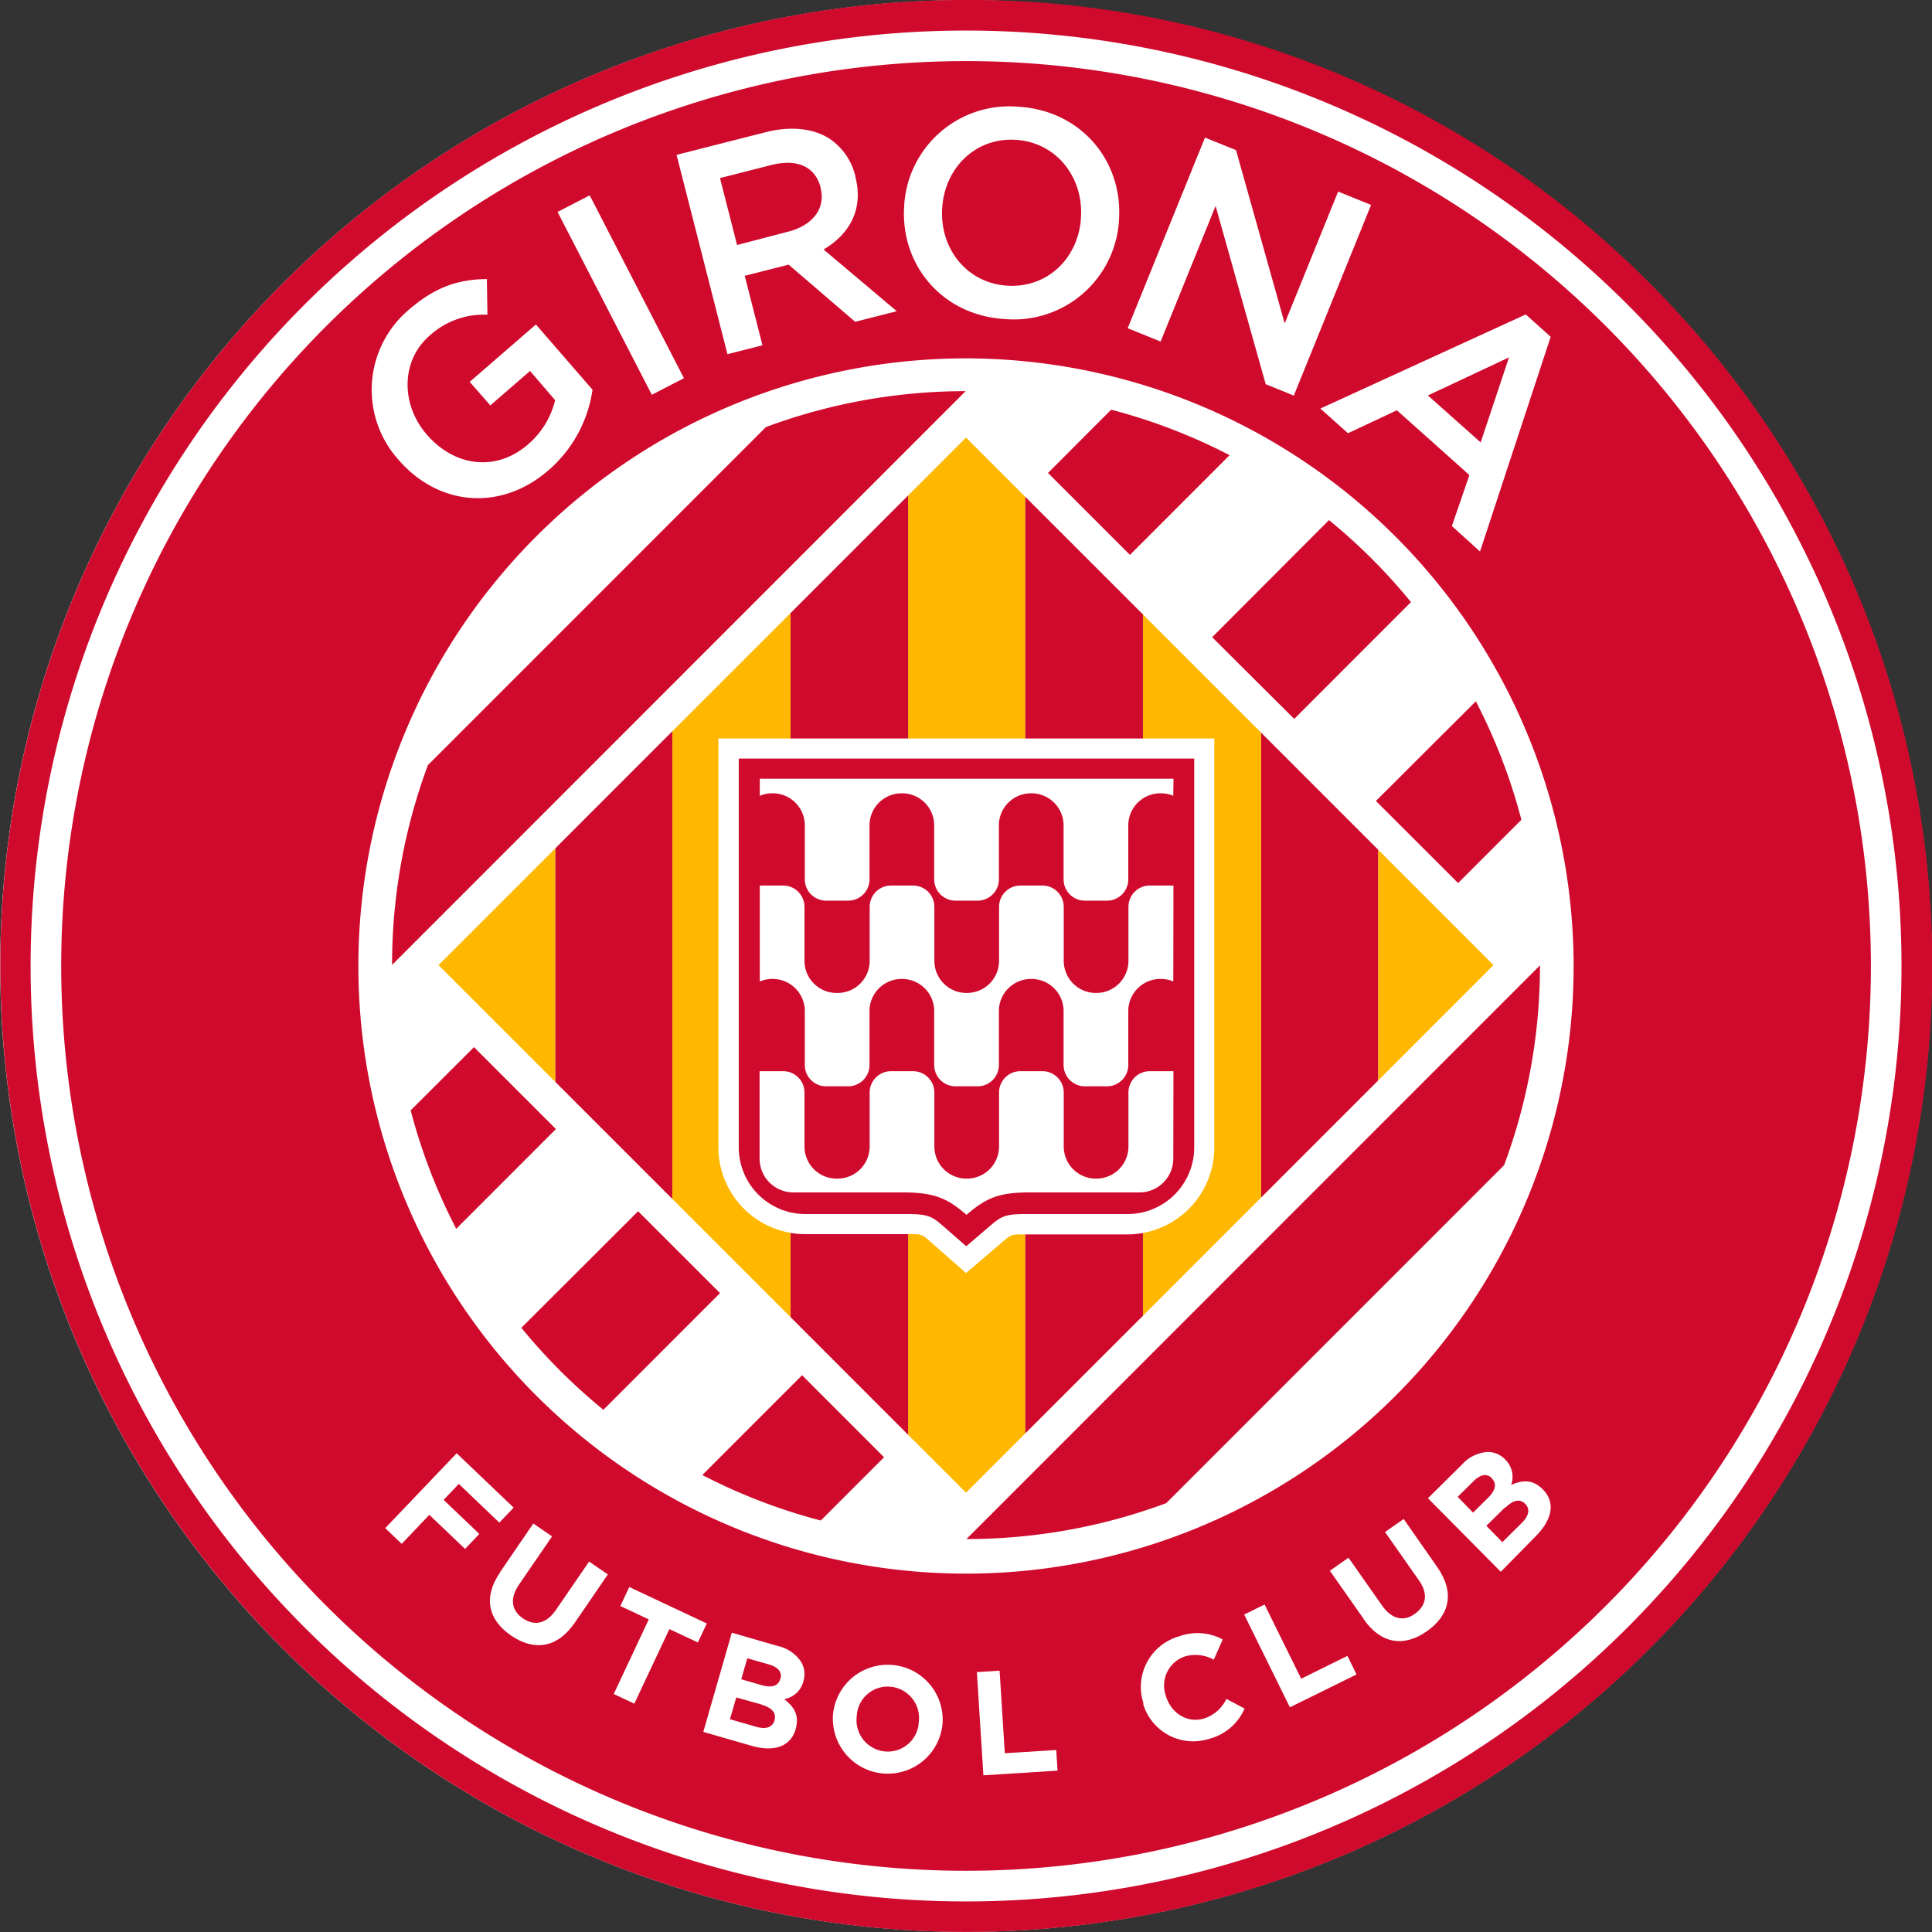
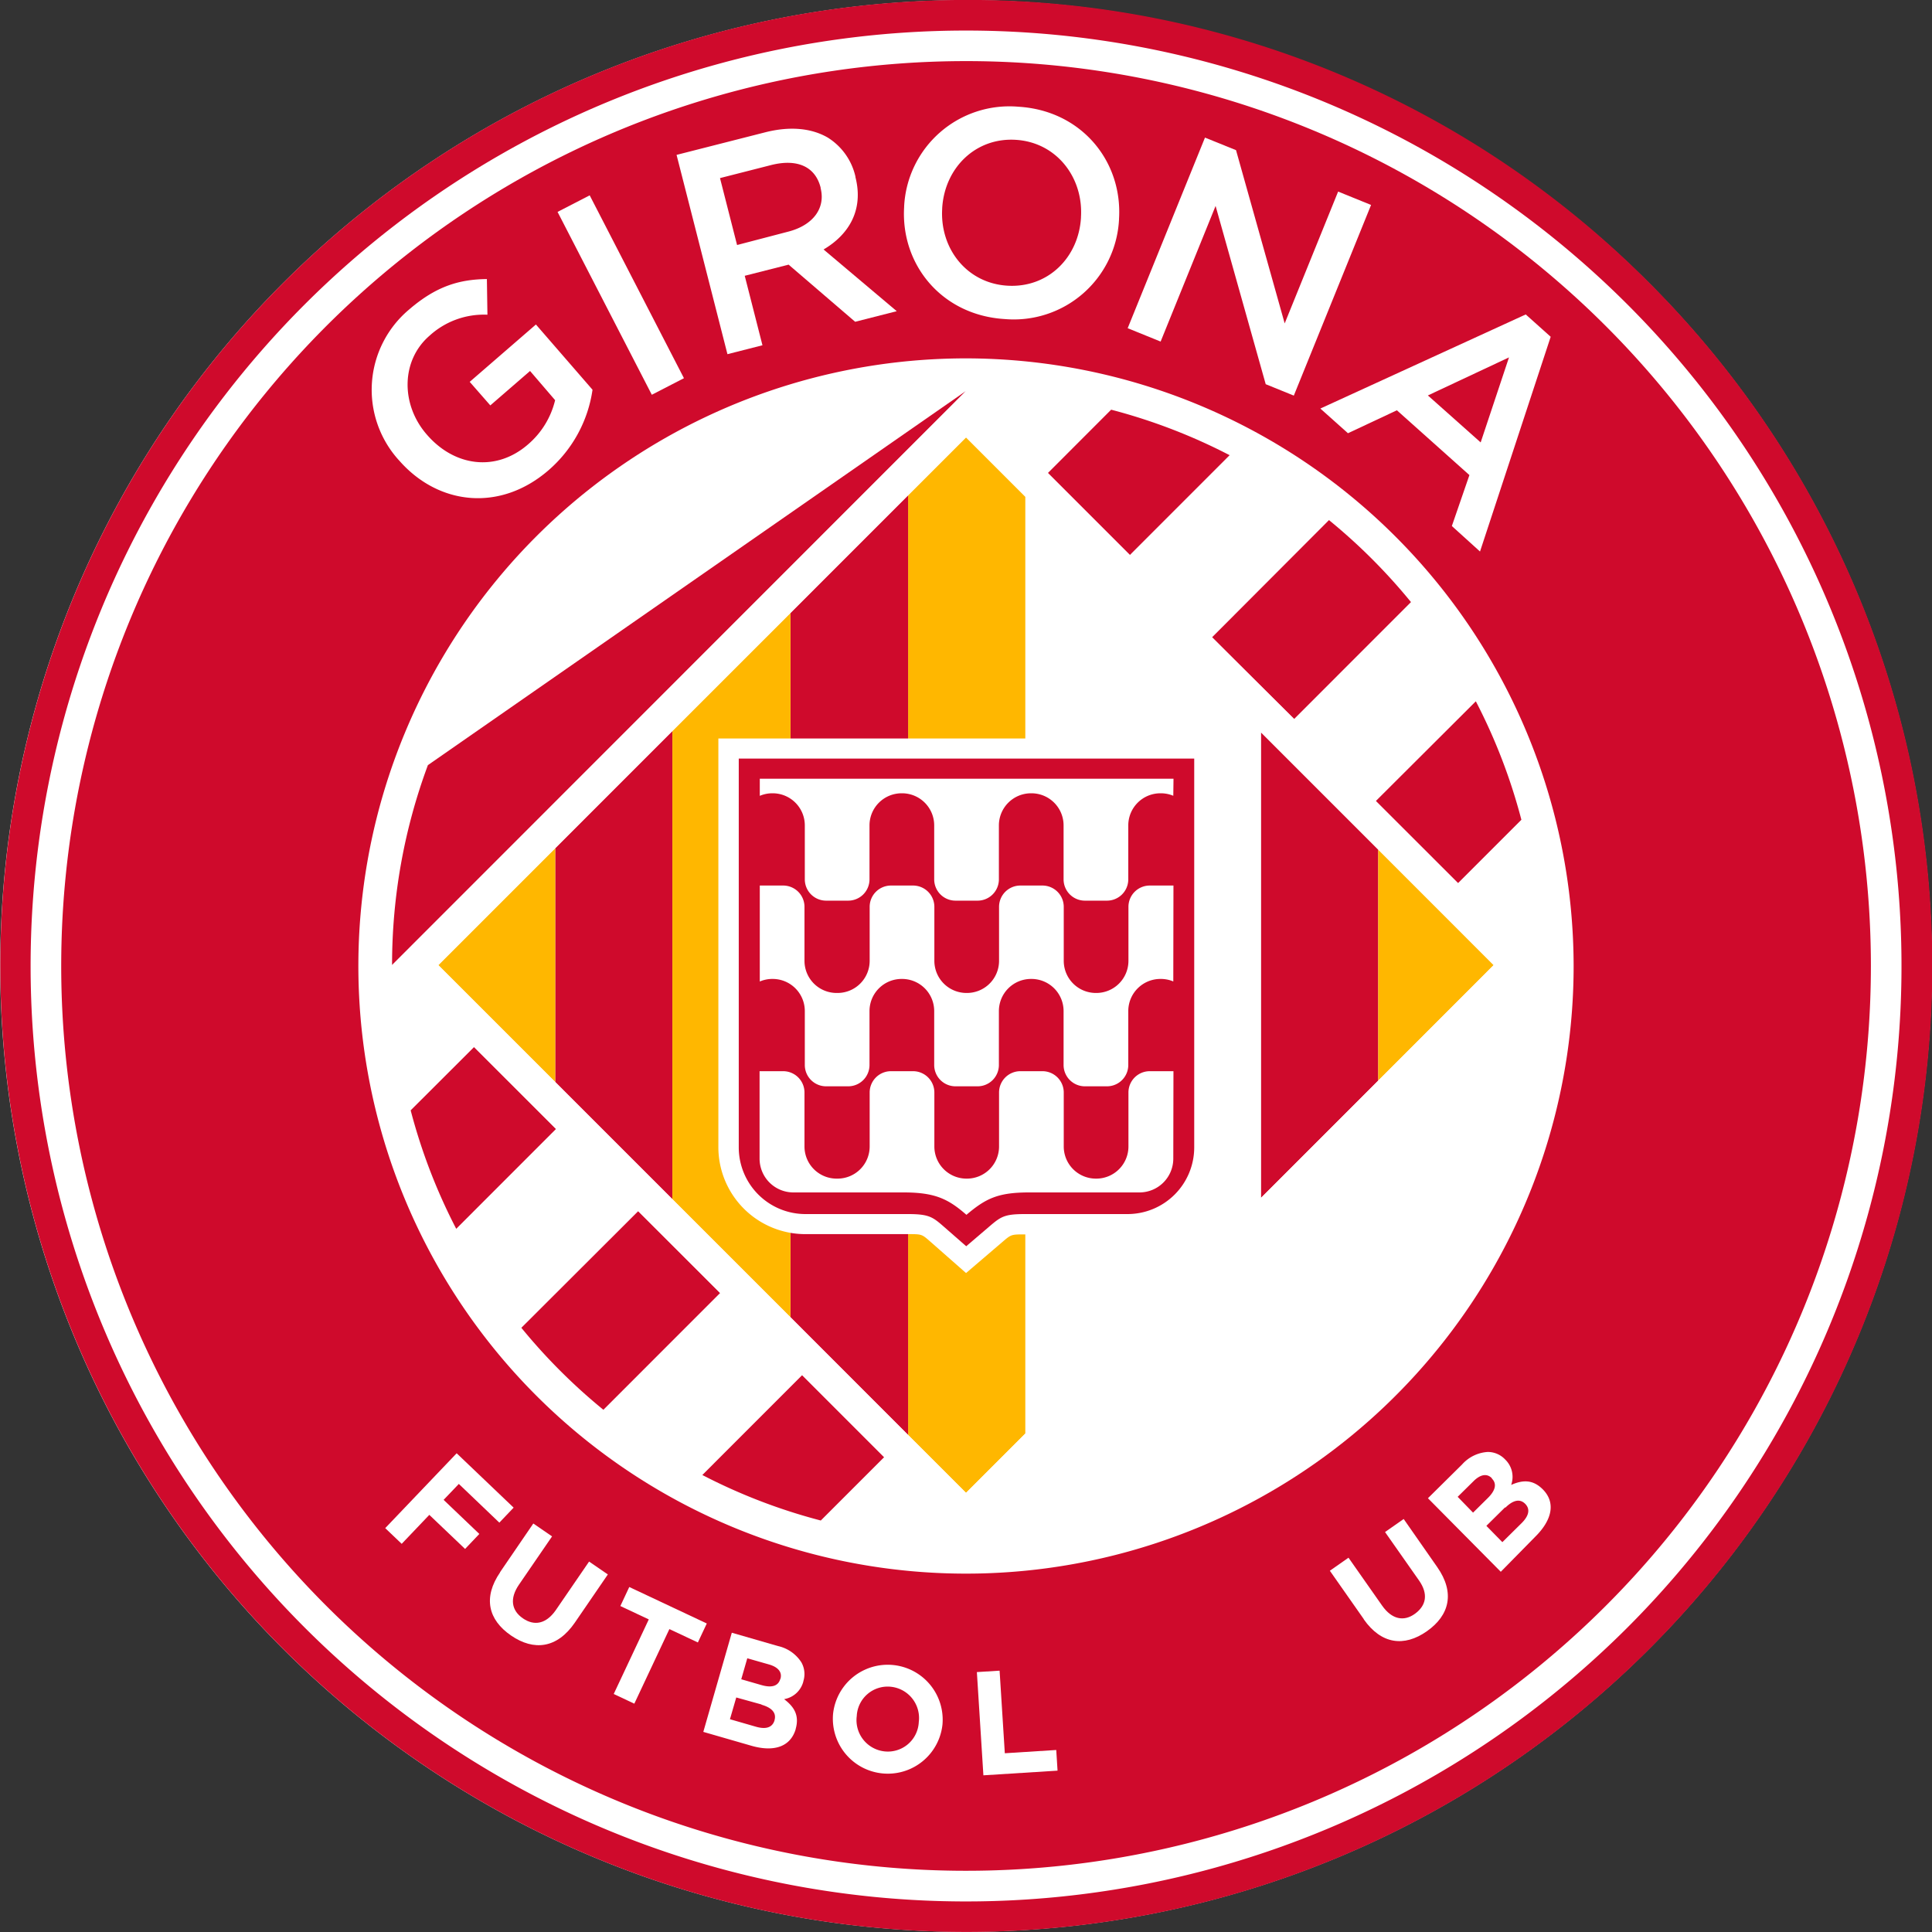
<svg xmlns="http://www.w3.org/2000/svg" id="Layer_1" data-name="Layer 1" viewBox="0 0 355.38 355.38">
  <rect x="0" y="0" width="355.38" height="355.38" fill="#333333" stroke="none" />
  <title>Girona FC logo - Brandlogos.net</title>
  <path d="M605.3,401.45A177.66,177.66,0,1,1,427.64,223.79,177.66,177.66,0,0,1,605.3,401.45" transform="translate(-249.94 -223.76)" style="fill:#fff" />
  <path d="M427.64,229.38A172.07,172.07,0,1,1,255.57,401.45,172.07,172.07,0,0,1,427.64,229.38m0-5.63a177.69,177.69,0,1,0,125.65,52,176.53,176.53,0,0,0-125.65-52" transform="translate(-249.94 -223.76)" style="fill:#cf0a2c" />
  <path d="M594.08,401.45A166.44,166.44,0,1,1,427.64,235,166.44,166.44,0,0,1,594.08,401.45" transform="translate(-249.94 -223.76)" style="fill:#cf0a2c" />
  <path d="M427.64,289.68A111.77,111.77,0,1,0,539.4,401.45,111.89,111.89,0,0,0,427.64,289.68" transform="translate(-249.94 -223.76)" style="fill:#fff" />
  <polygon points="84 267.32 94.48 277.32 91.85 280.08 84.4 272.96 81.6 275.89 88.17 282.16 85.55 284.92 78.97 278.65 73.89 283.98 70.86 281.09 84 267.32" style="fill:#fff" />
  <path d="M341.89,513l6.15-9,3.45,2.37-6.09,8.88c-1.75,2.56-1.38,4.75.73,6.2s4.26,1,6-1.45l6.17-9,3.45,2.37-6.07,8.86c-3.26,4.75-7.53,5.26-11.74,2.37s-5.18-7-2-11.63" transform="translate(-249.94 -223.76)" style="fill:#fff" />
  <polygon points="119.34 297.88 114.11 295.42 115.75 291.92 130.01 298.63 128.37 302.12 123.13 299.66 116.68 313.38 112.89 311.6 119.34 297.88" style="fill:#fff" />
  <path d="M384.55,524.09l8.49,2.45a6.87,6.87,0,0,1,4.31,3,4.37,4.37,0,0,1,.36,3.47l0,.05a4.42,4.42,0,0,1-3.54,3.25c1.88,1.42,2.83,3,2.13,5.48l0,.05c-1,3.34-4.16,4.23-8.29,3l-8.7-2.51Zm5.47,13.2L385.37,536l-1.16,4,4.78,1.38c1.78.51,3,.19,3.42-1.16l0-.05c.35-1.23-.34-2.25-2.4-2.84m3.49-4.76c.35-1.2-.4-2.15-2.1-2.64l-4-1.14-1.11,3.86,3.71,1.07c1.78.51,3.06.26,3.46-1.1Z" transform="translate(-249.94 -223.76)" style="fill:#fff" />
  <path d="M403.18,539V539a10.11,10.11,0,0,1,20.12,2V541a10.11,10.11,0,0,1-20.12-2m15.76,1.61v-.05a5.78,5.78,0,0,0-5.12-6.53,5.69,5.69,0,0,0-6.28,5.31v.05a5.78,5.78,0,0,0,5.12,6.53,5.69,5.69,0,0,0,6.28-5.31" transform="translate(-249.94 -223.76)" style="fill:#fff" />
  <polygon points="179.69 307.57 183.87 307.31 184.83 322.5 194.29 321.9 194.53 325.7 180.89 326.56 179.69 307.57" style="fill:#fff" />
-   <path d="M460.28,537.14l0-.05a9.67,9.67,0,0,1,6.57-12.34,9.81,9.81,0,0,1,8,.58l-1.64,3.72a7,7,0,0,0-5.28-.61,5.64,5.64,0,0,0-3.52,7.3l0,.05c1,3.12,3.93,5,7,4.08a6.87,6.87,0,0,0,4.12-3.61l3.34,1.78a9.73,9.73,0,0,1-6.45,5.55,9.61,9.61,0,0,1-12.22-6.46" transform="translate(-249.94 -223.76)" style="fill:#fff" />
-   <polygon points="228.86 296.99 232.61 295.14 239.34 308.79 247.85 304.59 249.53 308 237.27 314.05 228.86 296.99" style="fill:#fff" />
  <path d="M500.8,521.59l-6.24-8.9,3.43-2.4,6.18,8.81c1.78,2.54,4,3,6.06,1.49s2.47-3.62.74-6.1l-6.26-8.92,3.43-2.4L514.3,512c3.31,4.72,2.28,8.89-1.9,11.82s-8.38,2.39-11.6-2.19" transform="translate(-249.94 -223.76)" style="fill:#fff" />
  <path d="M512.6,499.35l6.28-6.21a6.87,6.87,0,0,1,4.72-2.3,4.36,4.36,0,0,1,3.2,1.38l0,0a4.43,4.43,0,0,1,1.11,4.68c2.16-.95,4-1,5.82.82l0,0c2.45,2.47,1.66,5.7-1.4,8.72L526,512.88Zm11.74-3.7c-.88-.89-2.07-.7-3.33.54l-2.94,2.9L520.9,502l2.74-2.71c1.31-1.3,1.72-2.55.73-3.55Zm2.45,5.38-3.44,3.4,2.94,3,3.54-3.5c1.31-1.3,1.65-2.55.66-3.55l0,0c-.9-.91-2.13-.8-3.65.71" transform="translate(-249.94 -223.76)" style="fill:#fff" />
  <path d="M323.28,308.38l-.07-.08a19.28,19.28,0,0,1,1.94-27.57c5-4.32,9.25-5.58,14.35-5.64l.1,6.56a14.83,14.83,0,0,0-10.66,3.87c-5.27,4.57-5.28,12.65-.53,18.13l.07.08c5.1,5.88,12.73,6.85,18.57,1.79a15.45,15.45,0,0,0,5-8.15L347.44,292l-7.31,6.33L336.34,294l12.18-10.55,10.41,12a24.13,24.13,0,0,1-8.07,14.79c-8.95,7.75-20.35,6.47-27.57-1.86" transform="translate(-249.94 -223.76)" style="fill:#fff" />
  <rect x="360.8" y="259.11" width="6.65" height="37.84" transform="translate(-336.86 -26.02) rotate(-27.27)" style="fill:#fff" />
  <path d="M374.39,252.25l16.34-4.16c4.61-1.17,8.57-.73,11.51,1a11.44,11.44,0,0,1,5.05,7.14l0,.1c1.54,6-1.16,10.56-5.86,13.32L414.89,281l-7.65,1.95L395,272.44l-8.07,2.05,3.26,12.78-6.44,1.64Zm20.5,14.13c4.61-1.17,6.93-4.33,6-8l0-.11c-1-3.93-4.38-5.35-9.14-4.14l-9.37,2.39,3.14,12.31Z" transform="translate(-249.94 -223.76)" style="fill:#fff" />
  <path d="M416.25,261.85v-.11a19.38,19.38,0,0,1,21-18.35c11.6.69,19.17,10,18.53,20.6v.11a19.38,19.38,0,0,1-21,18.35c-11.6-.69-19.17-10-18.53-20.6m32.53,1.94v-.11c.44-7.34-4.54-13.75-12-14.2s-13.09,5.23-13.53,12.57v.11c-.44,7.34,4.54,13.7,12,14.15s13.09-5.17,13.53-12.51" transform="translate(-249.94 -223.76)" style="fill:#fff" />
  <polygon points="221.65 25.31 227.36 27.62 236.31 59.49 246.14 35.24 252.2 37.7 237.99 72.77 232.82 70.67 223.6 37.88 213.49 62.83 207.43 60.37 221.65 25.31" style="fill:#fff" />
  <path d="M530.59,281.6l4.59,4.11-13,39.5L517,320.52l3.23-9.37-13.34-11.92-9,4.22-5.08-4.54Zm-8.29,23.54,5.21-15.64-14.92,7Z" transform="translate(-249.94 -223.76)" style="fill:#fff" />
-   <path d="M322.06,401.27,427.58,295.71a105.35,105.35,0,0,0-36.76,6.61L328.65,364.5a105.34,105.34,0,0,0-6.59,36.76" transform="translate(-249.94 -223.76)" style="fill:#cf0a2c" />
-   <path d="M464.47,500.25l62.14-62.16a105.36,105.36,0,0,0,6.6-36.78L427.7,506.86a105.33,105.33,0,0,0,36.77-6.61" transform="translate(-249.94 -223.76)" style="fill:#cf0a2c" />
+   <path d="M322.06,401.27,427.58,295.71L328.65,364.5a105.34,105.34,0,0,0-6.59,36.76" transform="translate(-249.94 -223.76)" style="fill:#cf0a2c" />
  <path d="M457.77,325.85l18.35-18.36a104.81,104.81,0,0,0-21.79-8.37l-11.64,11.65Z" transform="translate(-249.94 -223.76)" style="fill:#cf0a2c" />
  <path d="M337.14,416.36,325.48,428a104.85,104.85,0,0,0,8.38,21.79l18.36-18.37Z" transform="translate(-249.94 -223.76)" style="fill:#cf0a2c" />
  <path d="M488,356l21.48-21.49a106.14,106.14,0,0,0-15.08-15.08L472.88,341Z" transform="translate(-249.94 -223.76)" style="fill:#cf0a2c" />
  <path d="M367.33,446.55,345.84,468a106.25,106.25,0,0,0,15.09,15.08l21.48-21.49Z" transform="translate(-249.94 -223.76)" style="fill:#cf0a2c" />
  <path d="M518.13,386.21l11.66-11.66a104.79,104.79,0,0,0-8.38-21.79L503,371.12Z" transform="translate(-249.94 -223.76)" style="fill:#cf0a2c" />
  <path d="M397.49,476.71l-18.36,18.37a104.87,104.87,0,0,0,21.79,8.37l11.65-11.65Z" transform="translate(-249.94 -223.76)" style="fill:#cf0a2c" />
  <polygon points="188.6 263.69 188.6 91.37 177.69 80.46 167.04 91.11 167.04 263.95 177.69 274.6 188.6 263.69" style="fill:#ffb700" />
-   <polygon points="210.24 242.06 210.24 113 188.6 91.37 188.6 263.69 210.24 242.06" style="fill:#cf0a2c" />
  <polygon points="145.41 112.75 145.41 242.31 167.04 263.95 167.04 91.11 145.41 112.75" style="fill:#cf0a2c" />
  <polygon points="102.13 156.03 102.13 199.03 123.68 220.59 123.68 134.47 102.13 156.03" style="fill:#cf0a2c" />
  <polygon points="253.52 198.77 253.52 156.29 231.97 134.74 231.97 220.32 253.52 198.77" style="fill:#cf0a2c" />
  <polygon points="123.68 134.47 123.68 220.59 145.41 242.31 145.41 112.75 123.68 134.47" style="fill:#ffb700" />
  <polygon points="80.63 177.53 102.13 199.03 102.13 156.03 80.63 177.53" style="fill:#ffb700" />
-   <polygon points="231.97 220.31 231.97 134.73 210.24 113 210.24 242.05 231.97 220.31" style="fill:#ffb700" />
  <polygon points="274.75 177.53 253.52 156.29 253.52 198.77 274.75 177.53" style="fill:#ffb700" />
  <path d="M427.64,295.71,322.07,401.29,427.64,506.86,533.21,401.29ZM396.45,467.16l-21-21-20.82-20.82-24.07-24.06,24.07-24.07,20.82-20.82,21-21,20.9-20.9,10.29-10.29,10.54,10.54,20.9,20.9,21,21,20.81,20.81,23.81,23.82L500.89,425.1l-20.81,20.82-21,21-20.9,20.9-10.54,10.54-10.29-10.28Z" transform="translate(-249.94 -223.76)" style="fill:#fff" />
  <path d="M421,452.09c-1.51-1.32-1.51-1.32-4.07-1.32H398.08a16,16,0,0,1-16-16V359.6H473.3v75.22a16,16,0,0,1-16,16H438.48c-2.53,0-2.53,0-4.15,1.39l-6.69,5.72Z" transform="translate(-249.94 -223.76)" style="fill:#fff" />
  <path d="M463.13,363.3h-77.3v71.52a12.27,12.27,0,0,0,12.26,12.26h18.86c3.78,0,4.52.5,6.5,2.23l4.22,3.69,4.26-3.64c2.15-1.84,2.81-2.28,6.56-2.28h18.86a12.27,12.27,0,0,0,12.26-12.26V363.3Zm2.63,73.58a6.22,6.22,0,0,1-6.22,6.22H439.28c-5.78,0-8,1.1-11.57,4.12-3.35-2.93-5.78-4.12-11.57-4.12H395.88a6.22,6.22,0,0,1-6.22-6.22V420.8l.32,0H394a3.92,3.92,0,0,1,3.92,3.92v9.93a5.91,5.91,0,0,0,5.91,5.91H404a5.91,5.91,0,0,0,5.91-5.91v-9.93a3.92,3.92,0,0,1,3.92-3.92h4.06a3.92,3.92,0,0,1,3.92,3.92v9.93a5.91,5.91,0,0,0,5.91,5.91h.08a5.91,5.91,0,0,0,5.91-5.91v-9.93a3.92,3.92,0,0,1,3.92-3.92h4.06a3.92,3.92,0,0,1,3.92,3.92v9.93a5.91,5.91,0,0,0,5.91,5.91h.08a5.91,5.91,0,0,0,5.91-5.91v-9.93a3.92,3.92,0,0,1,3.92-3.92h4.06l.3,0Zm0-32.59a5.89,5.89,0,0,0-2.29-.46h-.08a5.91,5.91,0,0,0-5.91,5.91v9.92a3.92,3.92,0,0,1-3.92,3.92H449.5a3.92,3.92,0,0,1-3.92-3.92v-9.92a5.91,5.91,0,0,0-5.91-5.91h-.08a5.91,5.91,0,0,0-5.91,5.91v9.92a3.92,3.92,0,0,1-3.92,3.92h-4.06a3.92,3.92,0,0,1-3.92-3.92v-9.92a5.91,5.91,0,0,0-5.91-5.91h-.08a5.91,5.91,0,0,0-5.91,5.91v9.92a3.92,3.92,0,0,1-3.92,3.92h-4.06a3.92,3.92,0,0,1-3.92-3.92v-9.92a5.91,5.91,0,0,0-5.91-5.91H392a5.89,5.89,0,0,0-2.3.47V386.65l.32,0H394a3.92,3.92,0,0,1,3.92,3.92v9.93a5.91,5.91,0,0,0,5.91,5.91H404a5.91,5.91,0,0,0,5.91-5.91v-9.93a3.92,3.92,0,0,1,3.92-3.92h4.06a3.92,3.92,0,0,1,3.92,3.92v9.93a5.91,5.91,0,0,0,5.91,5.91h.08a5.91,5.91,0,0,0,5.91-5.91v-9.93a3.92,3.92,0,0,1,3.92-3.92h4.06a3.92,3.92,0,0,1,3.92,3.92v9.93a5.91,5.91,0,0,0,5.91,5.91h.08a5.91,5.91,0,0,0,5.91-5.91v-9.93a3.92,3.92,0,0,1,3.92-3.92h4.06l.3,0Zm0-34.15a5.89,5.89,0,0,0-2.29-.46h-.08a5.91,5.91,0,0,0-5.91,5.91v9.92a3.92,3.92,0,0,1-3.92,3.92H449.5a3.92,3.92,0,0,1-3.92-3.92v-9.92a5.91,5.91,0,0,0-5.91-5.91h-.08a5.91,5.91,0,0,0-5.91,5.91v9.92a3.92,3.92,0,0,1-3.92,3.92h-4.06a3.92,3.92,0,0,1-3.92-3.92v-9.92a5.91,5.91,0,0,0-5.91-5.91h-.08a5.91,5.91,0,0,0-5.91,5.91v9.92a3.92,3.92,0,0,1-3.92,3.92h-4.06a3.92,3.92,0,0,1-3.92-3.92v-9.92a5.91,5.91,0,0,0-5.91-5.91H392a5.89,5.89,0,0,0-2.3.47V367h76.1Z" transform="translate(-249.94 -223.76)" style="fill:#cf0a2c" />
</svg>